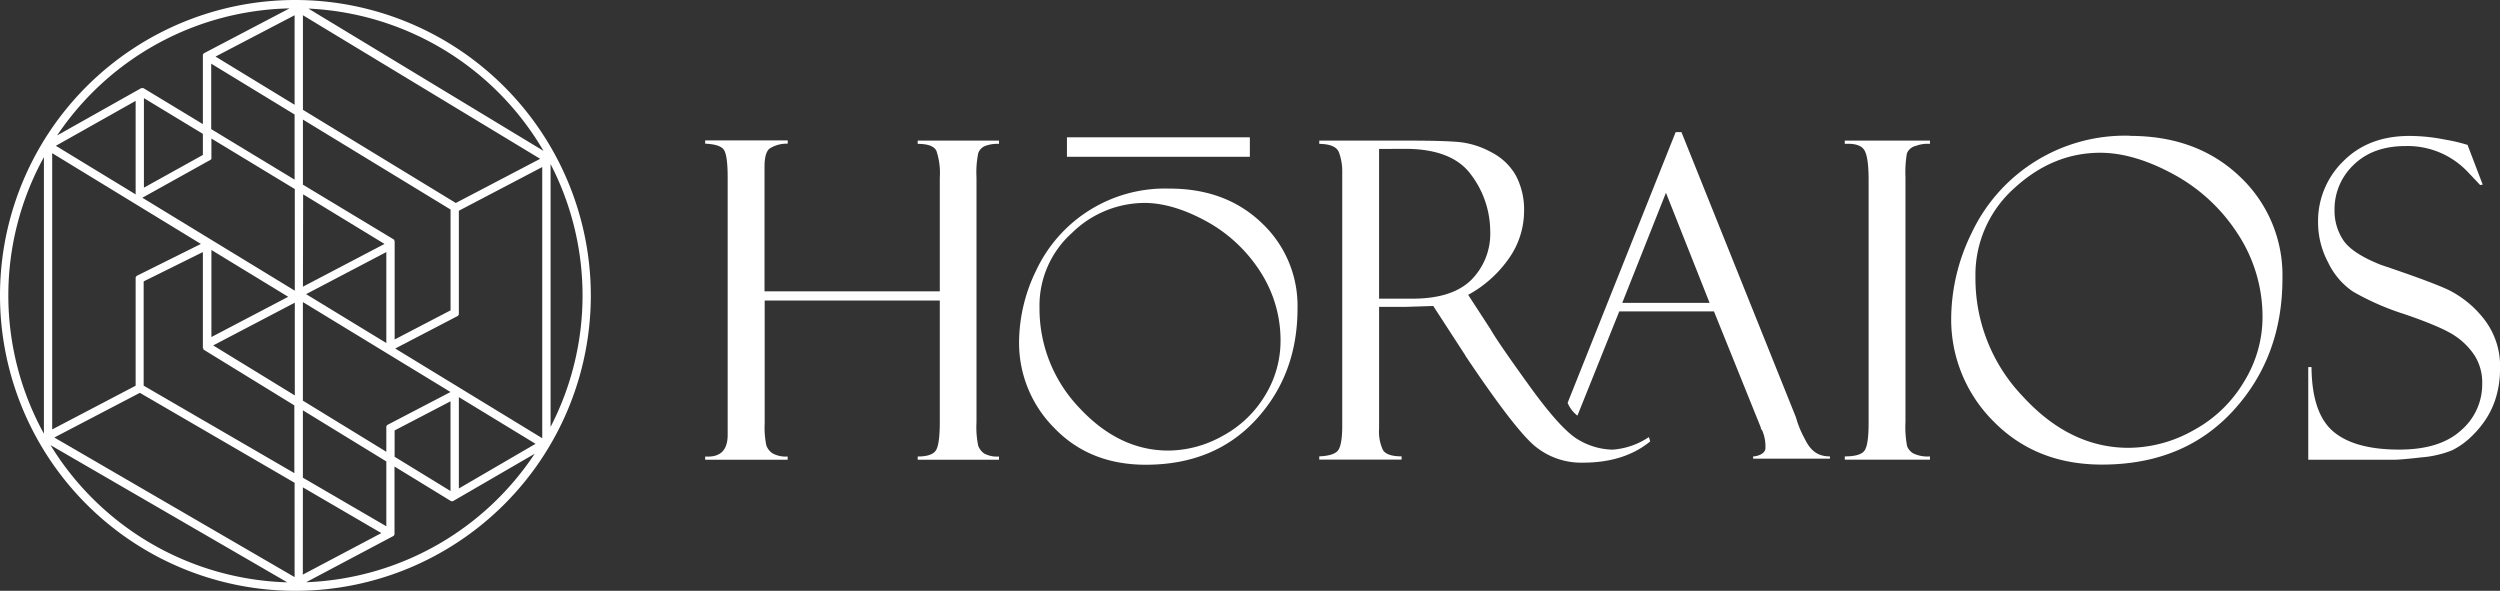
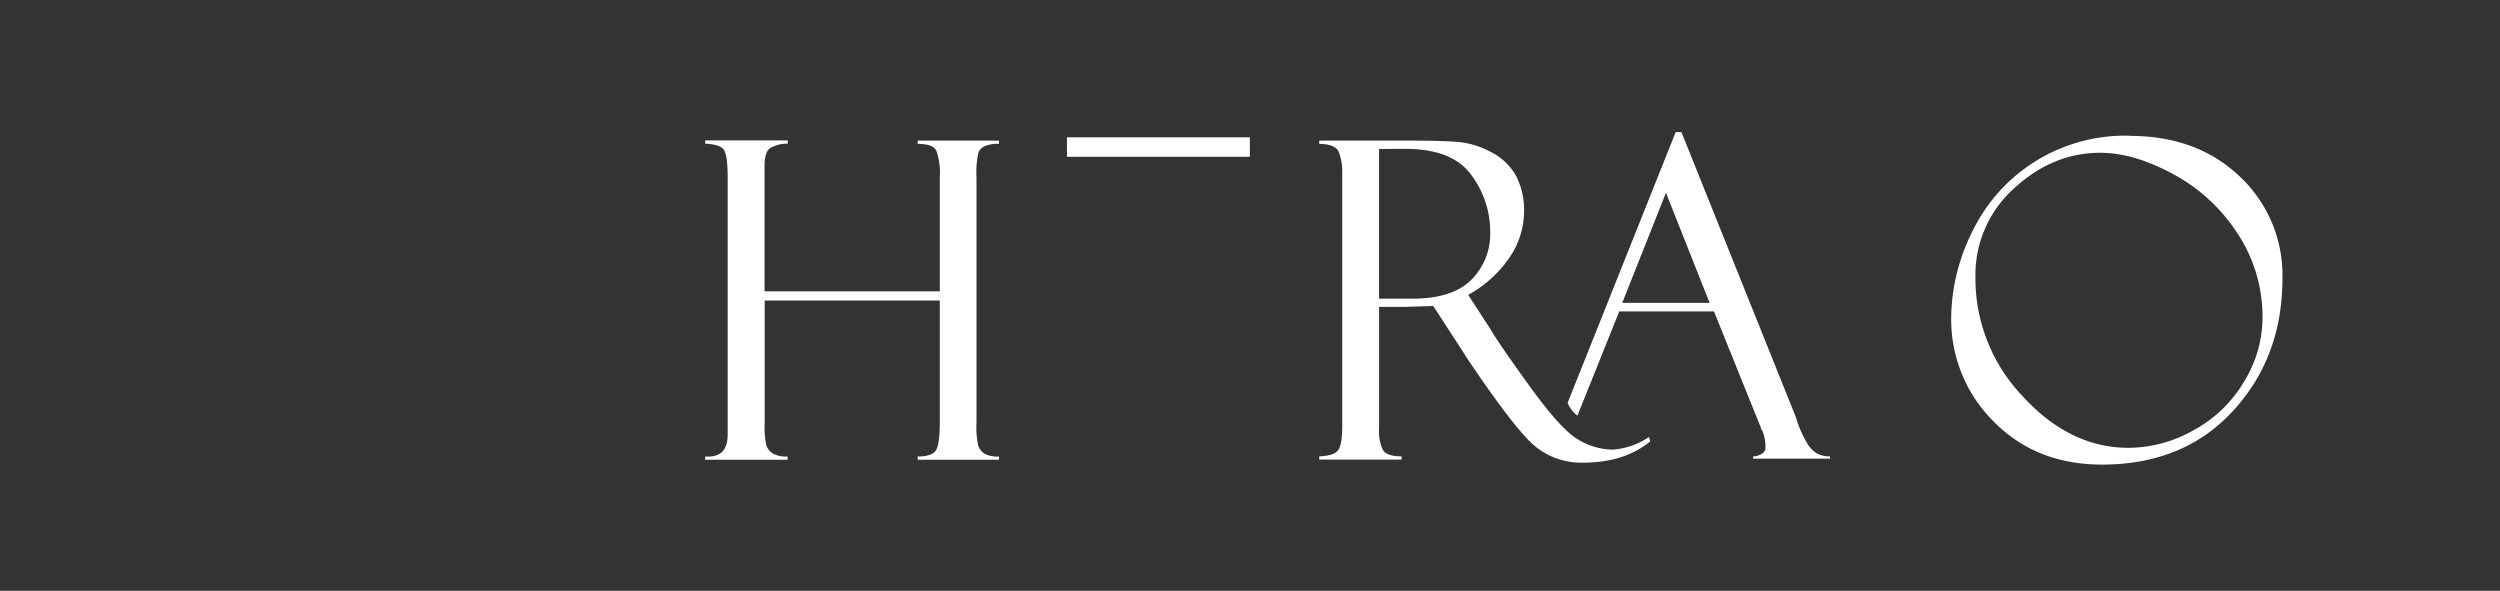
<svg xmlns="http://www.w3.org/2000/svg" id="Layer_1" data-name="Layer 1" viewBox="0 0 491.94 116.26">
  <rect x="0" y="0" width="491.94" height="116.26" fill="#333333" stroke="none" />
  <defs>
    <style>.cls-1{fill:#fff;}</style>
  </defs>
-   <path class="cls-1" d="M145.67,63a58.13,58.13,0,1,0,58.12,58.13A58.2,58.2,0,0,0,145.67,63Zm-.17,20.62-15.56-9.49L145.5,66ZM97.8,93.14,127.06,111l-12.66,6.3-.18.28v21.32l-16.42,8.6Zm65.75,53.76v5l-16.42-10.06v-19.4l29.05,17.7-12.47,6.5Zm-16.42,12,15.44,9-15.45,8.17Zm-18-64.64v-4l16.41,9.94v20l-30-18.29,13.43-7.47Zm36,16.11-.05-.21L147.14,99.34V86.53l29.05,17.7v19.84l-11,5.73V110.44Zm-36,1.82,15.11,9.21-15.11,7.92Zm.35,18.78,16.06-8.41v18.25Zm17.7-29.73L163.19,111l-16.05,8.41ZM127.45,112.6v18.9l.1.06,0,.21,17.9,11v13.33l-29.65-17.21V118.37Zm36.1,0v17.9l-15.79-9.62ZM145.5,85.53V98.35l-16.41-9.94V75.53ZM147.13,157V143.74l16.42,10.06v12.76ZM127.45,89.34v4.15l-11.6,6.44V82.31Zm37.73,63.54V147.7l11-5.73v17.65Zm28.64-58.63-16.6,8.69L147.14,84.61V66Zm-79.6,7-15.7-9.56,15.7-8.84Zm.83,39.05L145.5,158v18.56L98.22,149.09Zm62.77.84,15.09,9.19-15.09,8.79Zm16.41,8.09L165.3,131.58l12.35-6.43.17-.29V104.47l16.41-8.6Zm1.64-53.95a56.32,56.32,0,0,1,0,51.73ZM148.22,64.69a56.57,56.57,0,0,1,46.26,28Zm-20.6,8.81-.17.28V87.42L115.7,80.31l-.22.06-.1-.06L98.77,89.65a56.48,56.48,0,0,1,45.73-25ZM96.17,93.92v54.42a56.38,56.38,0,0,1,0-54.42Zm47.89,83.67a56.54,56.54,0,0,1-46.59-27Zm3.67,0L165,168.44l.16-.28V154.8l11.16,6.83.22,0,.1,0,16.1-9.34A56.46,56.46,0,0,1,147.73,177.57Z" transform="translate(-87.53 -63)" />
  <path class="cls-1" d="M272.46,122.14H238v24.14a17.71,17.71,0,0,0,.32,4.34,3.11,3.11,0,0,0,1.2,1.57,5.34,5.34,0,0,0,3,.64v.64H226.29v-.64c3,.2,4.43-1.23,4.43-4.3V98q0-4.29-.7-5.45c-.46-.77-1.71-1.19-3.73-1.28v-.64h16.25v.64a6.32,6.32,0,0,0-3.63,1c-.62.58-.94,1.74-.94,3.5v24.56h34.49V97.92a13.78,13.78,0,0,0-.66-5.22c-.44-.93-1.67-1.39-3.69-1.39v-.64h16v.64a6.73,6.73,0,0,0-2.82.45,2.38,2.38,0,0,0-1.27,1.39,19,19,0,0,0-.34,4.77V146.1a17.9,17.9,0,0,0,.34,4.62,3.18,3.18,0,0,0,1.18,1.52,5.32,5.32,0,0,0,2.91.59v.64h-16v-.64c1.74,0,2.9-.35,3.48-1.06s.87-2.63.87-5.75Z" transform="translate(-87.53 -63)" />
-   <path class="cls-1" d="M317.65,100.11q11.09,0,18.14,6.75a22.34,22.34,0,0,1,7.06,16.84q0,13-8.17,21.87T313,154.45q-11,0-17.94-7.16a23.7,23.7,0,0,1-7-17.18,32.45,32.45,0,0,1,3.36-13.89,28,28,0,0,1,26.18-16.11Zm-.22,51.55a22,22,0,0,0,10.74-2.92,21.68,21.68,0,0,0,8.34-8,20.47,20.47,0,0,0,3-10.53,24.85,24.85,0,0,0-4.1-13.93,29.26,29.26,0,0,0-10.63-9.81q-6.54-3.54-12.08-3.54a20.51,20.51,0,0,0-14.24,5.91,19.18,19.18,0,0,0-6.38,14.67,28.21,28.21,0,0,0,7.8,19.7Q307.72,151.66,317.43,151.66Z" transform="translate(-87.53 -63)" />
-   <path class="cls-1" d="M467.3,90.67v.64a6.45,6.45,0,0,0-2.75.39,2.47,2.47,0,0,0-1.79,1.49,22.29,22.29,0,0,0-.28,4.64V146a20.16,20.16,0,0,0,.32,4.79,2.81,2.81,0,0,0,1.24,1.44,6.47,6.47,0,0,0,3.26.58v.64H450.54v-.64c2.1,0,3.41-.4,3.93-1.21s.76-2.65.76-5.52V98.39q0-4.48-.85-5.86c-.57-.92-1.85-1.33-3.84-1.22v-.64Z" transform="translate(-87.53 -63)" />
  <path class="cls-1" d="M506.65,89.74q13.22,0,21.62,8a26.61,26.61,0,0,1,8.39,20.06q0,15.48-9.72,26.05t-25.79,10.57q-13,0-21.36-8.52a28.3,28.3,0,0,1-8.31-20.47,38.48,38.48,0,0,1,4-16.54,33.36,33.36,0,0,1,31.16-19.18Zm-.25,61.38a26.22,26.22,0,0,0,12.79-3.47,25.8,25.8,0,0,0,9.93-9.57,24.17,24.17,0,0,0,3.62-12.53A29.69,29.69,0,0,0,527.86,109,34.7,34.7,0,0,0,515.2,97.28q-7.79-4.22-14.39-4.22-9.35,0-16.95,7a22.84,22.84,0,0,0-7.61,17.48,33.54,33.54,0,0,0,9.3,23.44Q494.84,151.13,506.4,151.12Z" transform="translate(-87.53 -63)" />
-   <path class="cls-1" d="M573.07,91.48l3,7.85-.51.08s-.79-.86-2.37-2.51a16.26,16.26,0,0,0-12.3-5.16q-6.43,0-10.21,3.69a12,12,0,0,0-3.77,8.89,10.46,10.46,0,0,0,1.76,6q1.77,2.58,7.4,4.81,9.68,3.25,13.23,4.9a20.38,20.38,0,0,1,6.87,5.56,15.06,15.06,0,0,1,3.31,10,19.34,19.34,0,0,1-.6,4.87A16.43,16.43,0,0,1,577,145a19.47,19.47,0,0,1-3.17,3.91,14.91,14.91,0,0,1-3.77,2.69A20.36,20.36,0,0,1,564,153c-2.76.32-4.58.47-5.46.47H541.74V135.23h.64q.07,9.08,4.26,12.66t13,3.58c5.35,0,9.4-1.26,12.18-3.8a11.92,11.92,0,0,0,4.15-9.12,10,10,0,0,0-1.45-5.52,13.59,13.59,0,0,0-4-4q-2.6-1.73-9.84-4.21a51.62,51.62,0,0,1-10.12-4.43,14.34,14.34,0,0,1-4.89-5.71,16.77,16.77,0,0,1-2-7.77,16.46,16.46,0,0,1,5-12.22q5-5,13.16-4.94a35.6,35.6,0,0,1,6.82.72,32.69,32.69,0,0,1,4.09.94A.88.88,0,0,0,573.07,91.48Z" transform="translate(-87.53 -63)" />
  <rect class="cls-1" x="209.95" y="27.02" width="35.99" height="3.83" />
  <path class="cls-1" d="M347.13,91.31v-.64H365q6.78,0,9.81.3a16.72,16.72,0,0,1,6.2,2,11.57,11.57,0,0,1,4.8,4.56,14.31,14.31,0,0,1,1.62,7.06,16.17,16.17,0,0,1-2.88,9.11,23.45,23.45,0,0,1-8.12,7.32l4.43,6.82q1.45,2.55,7.7,11.2t9.65,10.54a13.66,13.66,0,0,0,6.61,1.9A14.57,14.57,0,0,0,412,149l.25.86q-5.11,4.19-13.28,4.18a14.26,14.26,0,0,1-9.37-3.23q-3.93-3.22-13.65-17.71a.27.27,0,0,1-.08-.17l-6.31-9.72-5.6.18H358.9v24a8.43,8.43,0,0,0,.76,4.16c.5.83,1.73,1.25,3.67,1.25v.64h-16.2v-.64c2-.08,3.28-.51,3.77-1.28s.75-2.32.75-4.68V97a10.88,10.88,0,0,0-.64-4C350.59,91.89,349.29,91.34,347.13,91.31Zm11.77,1v29.46h6.58q7.77,0,11.53-3.66a12.88,12.88,0,0,0,3.76-9.64,18.58,18.58,0,0,0-3.7-11q-3.69-5.17-13-5.18Z" transform="translate(-87.53 -63)" />
  <path class="cls-1" d="M442.56,149.15a18.7,18.7,0,0,1-1.62-4L418.4,89h-1.14L396,142.27a6.08,6.08,0,0,0,1.93,2.52l8.23-20.51H424.8l9.09,22.53s.07.12.13.41a1.53,1.53,0,0,0,.3.55,7.87,7.87,0,0,1,.6,3.44c0,1.07-1.58,1.6-2.42,1.6v.44h15.12v-.44C445.1,152.81,443.72,151.59,442.56,149.15ZM406.75,122.6l8.6-21.67,8.59,21.67Z" transform="translate(-87.53 -63)" />
</svg>